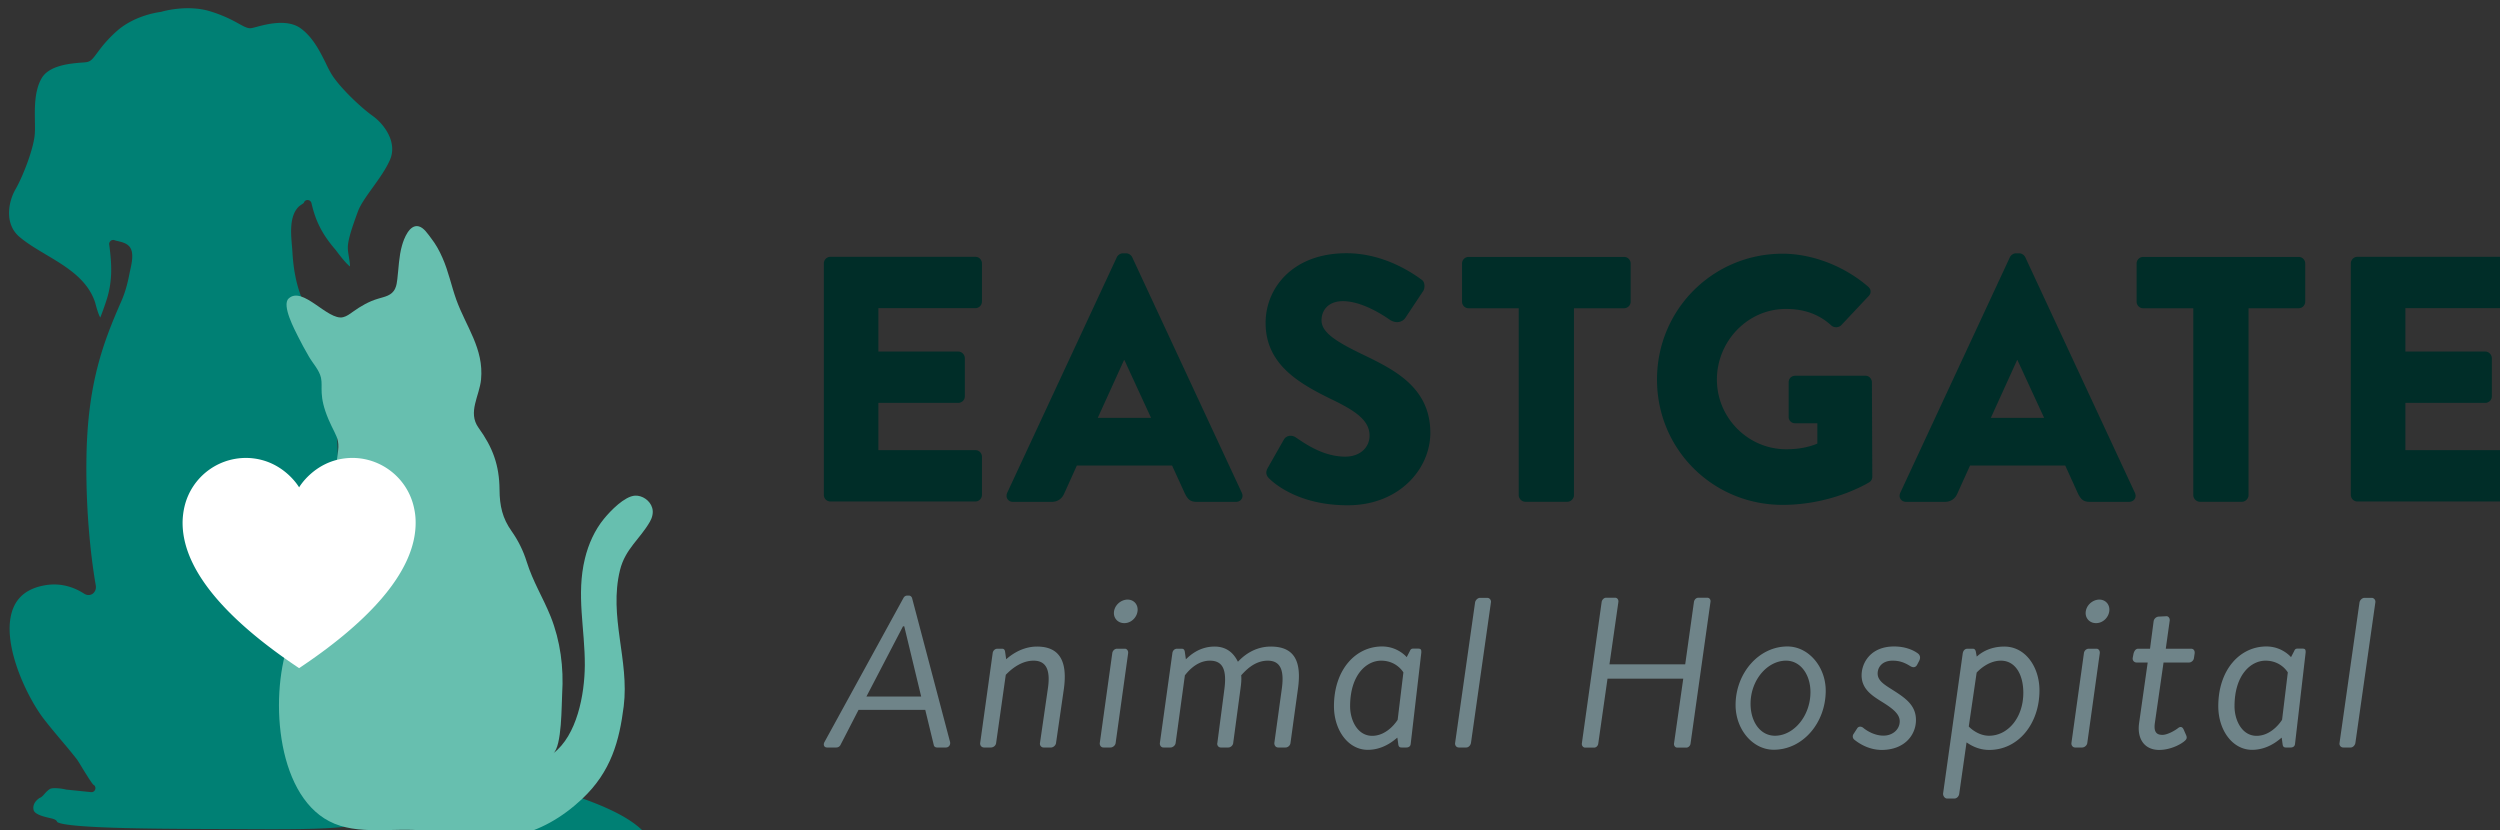
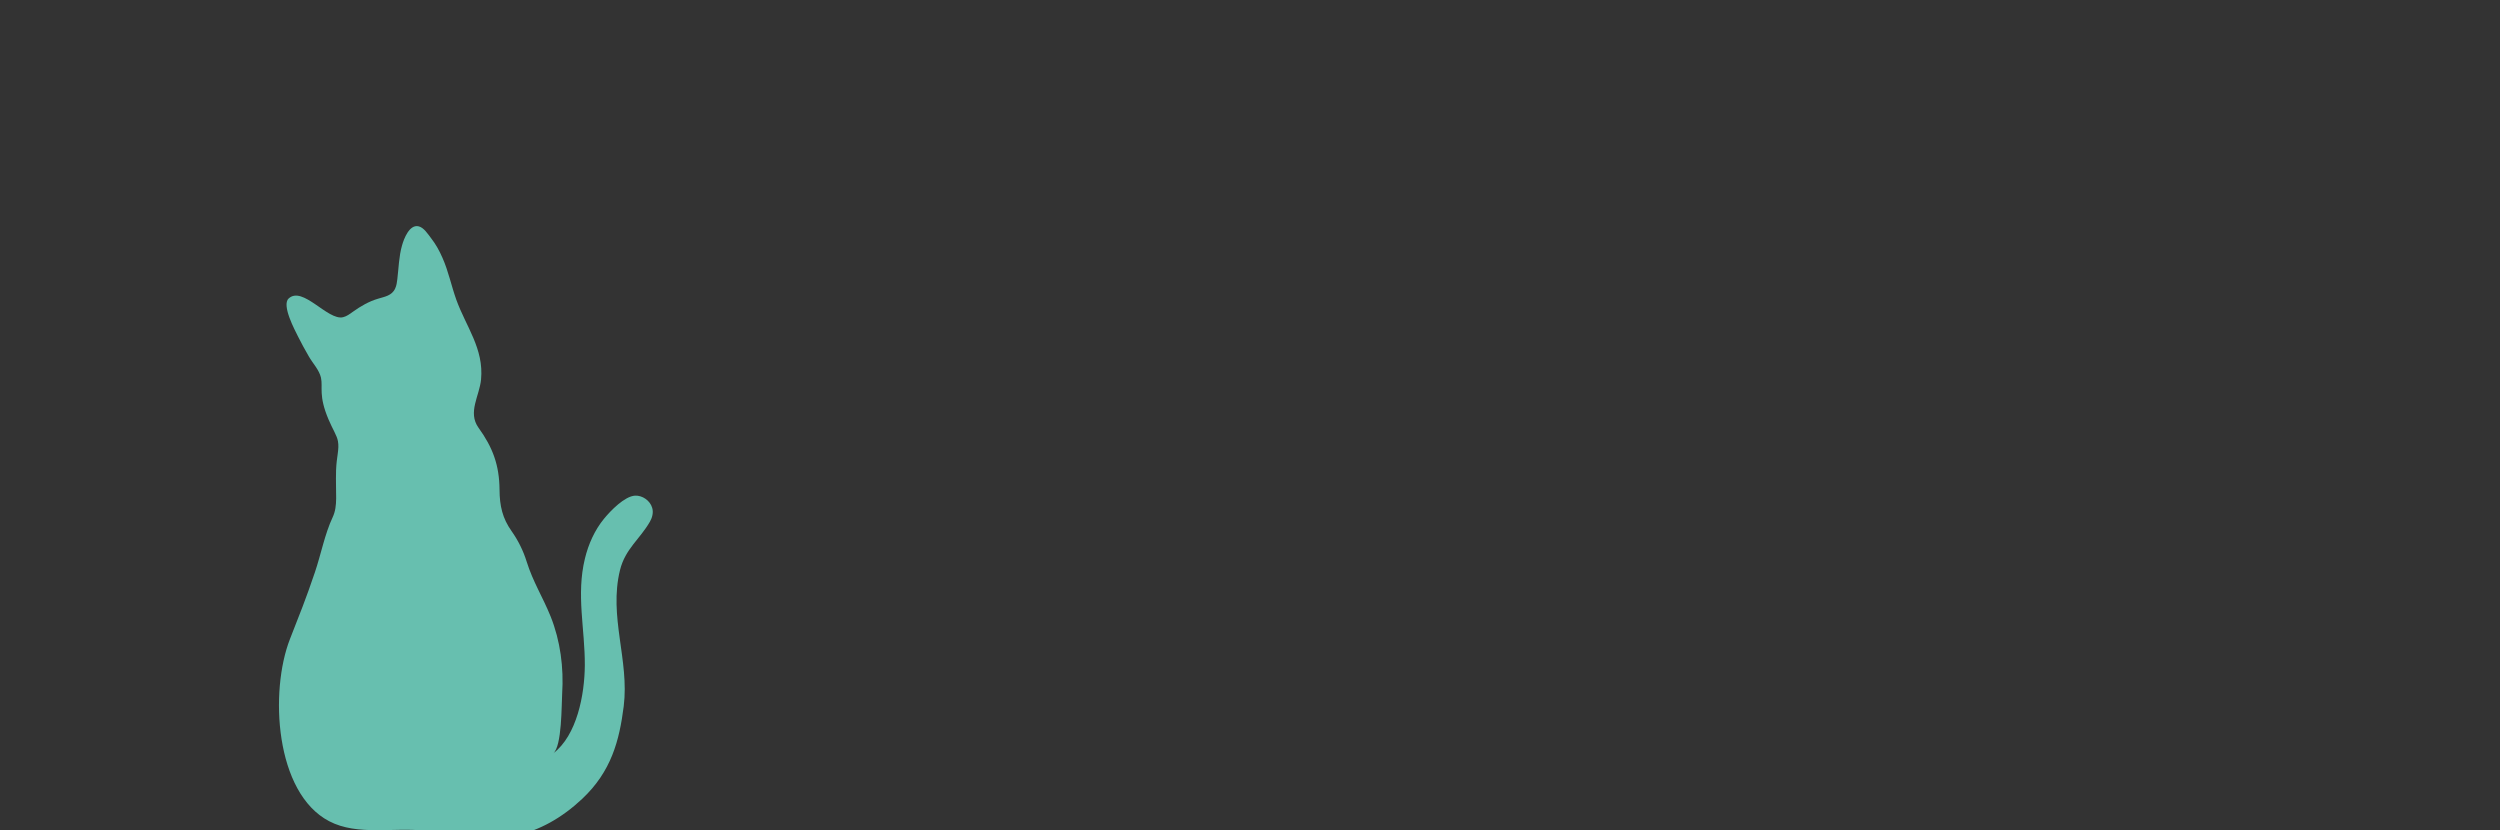
<svg xmlns="http://www.w3.org/2000/svg" id="Layer_1" x="0" y="0" version="1.1" viewBox="0 0 257.09 85.38" xml:space="preserve">
  <rect x="0" y="0" width="257.09" height="85.38" fill="#333333" stroke="none" />
  <style>.st1{fill:#008074}.st4{fill:#002d28}.st5{fill:#6f8489}</style>
  <g>
    <g>
      <g>
-         <path fill="none" d="M12.49 28.04c.02-.12.05-.25.09-.41.12-.5.33-1.44.11-1.75-.09-.12-.33-.2-.57-.26.16 1.41.2 2.64-.01 3.92.15-.46.28-.96.38-1.5z" />
-         <path d="M65.8 85.59c.15-.06.24-.13.27-.17a.506.506 0 00-.08-.09c-1.65-1.56-4.45-2.66-6.97-3.53-2.63-.91-5.4-1.53-8.23-1.84-4.28-.48-9.02-.07-14.91 1.3l-1.27.17a.444.444 0 01-.45-.23c-.15-.27-.1-.69.65-1.93.89-1.48 1.95-2.86 2.98-4.19 2-2.6 3.89-5.05 4.68-8.23.46-1.84.23-3.55-.63-4.83-.69-1.03-1.76-1.69-3.01-1.88-1.13-.17-2.23.02-3.28.56-.4.2-.84.17-1.18-.08-.36-.26-.54-.72-.46-1.19.22-1.32.92-6.1.83-12.34-.11-7.63-1.69-11.82-3.59-16.15-.62-1.43-.97-3.08-1.08-5.03-.01-.2-.03-.41-.05-.65-.11-1.29-.27-3.06.71-4.02.04-.04.13-.1.23-.17.07-.05.21-.14.28-.2.04-.14.15-.26.3-.29.22-.05.44.09.49.31.43 1.88 1.12 3.22 2.45 4.77.03.03.09.11.17.22.75.99 1.14 1.38 1.34 1.52.01-.25-.07-.71-.11-.98-.06-.36-.12-.71-.11-1 .01-.8.47-2.12 1.02-3.63.27-.75.88-1.59 1.52-2.48.65-.91 1.33-1.84 1.77-2.82.84-1.83-.58-3.73-1.74-4.56-1.33-.95-3.42-2.98-4.22-4.26-.21-.34-.42-.75-.63-1.2-.59-1.18-1.32-2.66-2.59-3.57-1.36-.97-3.5-.41-4.53-.13-.27.07-.44.12-.57.13-.35.03-.69-.16-1.22-.45-.61-.34-1.54-.85-2.98-1.29-2.41-.73-4.97.04-5 .05-.03.01-.05.01-.08.02-.03 0-2.54.28-4.42 1.89-1.1.96-1.71 1.79-2.12 2.34-.35.47-.58.79-.92.89-.15.05-.36.07-.72.09-1.06.09-3.28.26-4.06 1.61-.74 1.28-.71 3-.69 4.38.01.59.02 1.1-.03 1.53-.17 1.49-1.19 4.16-1.99 5.55-.69 1.21-1.15 3.49.41 4.83.78.67 1.73 1.23 2.73 1.83 2.07 1.23 4.21 2.5 5.03 4.81.03.08.07.22.11.38.18.65.33 1.08.46 1.29.24-.56.66-1.81.75-2.14.5-1.78.44-3.37.17-5.37-.02-.14.04-.28.15-.37.11-.09.26-.12.4-.07.11.04.23.07.37.1.41.1.92.22 1.21.62.43.6.19 1.65.02 2.41-.03.14-.06.27-.08.38-.2 1.04-.46 1.94-.82 2.76-1.9 4.32-3.48 8.52-3.59 16.15-.1 6.82.78 12.09.96 13.08.06.35-.07.69-.34.87-.25.17-.58.16-.86-.02-.83-.54-2.17-1.13-3.85-.89-1.75.26-2.9 1.05-3.44 2.38-1.37 3.37 1.37 9.09 3.15 11.4.58.75 1.2 1.49 1.8 2.2.53.63 1.08 1.28 1.59 1.94.07.09.21.31.48.76.33.54 1 1.63 1.21 1.85.15.07.24.23.22.41-.02.22-.23.39-.45.36l-2.53-.26c-.02 0-.03 0-.05-.01-.61-.14-1.42-.2-1.65-.05-.24.15-.41.34-.56.51-.15.17-.29.33-.48.4-.01 0-.83.48-.63 1.26.12.45 1.09.68 1.61.8.43.1.73.17.82.43 1.03.66 10.61.69 15.25.71.97 0 1.94.01 2.9.01 4.83.03 9.39.06 11.92-.3h.05c.68-.02 1.36-.03 2.03-.03.65 0 1.29.01 1.92.02 3.06.08 6.18.36 9.2.64 4.45.41 9.05.84 13.55.59 1.03-.08 2.12-.19 3.09-.59zM31.26 21.08z" class="st1" />
-       </g>
+         </g>
      <path fill="#67bfaf" d="M44.94 85.64c2.68.41 5.19.92 7.95.33 2.59-.56 4.89-1.86 6.97-3.81 3-2.82 3.83-5.98 4.28-9.53.59-4.75-1.56-9.22-.38-14.01.54-2.18 2.05-3.18 3.08-4.98.24-.42.37-.94.23-1.41-.22-.77-1.03-1.3-1.77-1.26-1.08.07-2.51 1.55-3.19 2.38-.95 1.16-1.6 2.6-1.96 4.09-.91 3.74.01 7.25-.01 10.98-.02 2.99-.8 7.21-3.26 9.06.92-.69.86-5.06.93-6.14.17-2.68-.18-5.42-1.18-7.93-.82-2.03-1.81-3.55-2.47-5.65-.35-1.13-.88-2.19-1.55-3.14-.94-1.32-1.23-2.6-1.24-4.25-.02-2.56-.71-4.37-2.16-6.38-1.14-1.59.1-3.27.26-4.97.3-3.17-1.55-5.43-2.55-8.21-.51-1.43-.8-2.91-1.42-4.3-.31-.71-.68-1.39-1.15-1.99-.33-.43-.77-1.14-1.32-1.25-.92-.2-1.49 1.25-1.69 1.98-.32 1.12-.34 2.3-.48 3.45-.04.33-.08.66-.22.96-.34.76-1.1.85-1.77 1.06-.94.28-1.77.76-2.58 1.34-.32.23-.64.47-1.01.56-1.57.38-4.16-3.27-5.6-1.92-.74.69.65 3.26.96 3.89.35.7.72 1.38 1.11 2.05.4.71 1.08 1.4 1.26 2.21.21.98-.28 1.81.78 4.3.42.99.86 1.64.96 2.21.16.86-.14 1.55-.19 3-.07 2.42.21 3.63-.35 4.83-.81 1.72-1.21 3.84-1.82 5.64-.96 2.84-1.53 4.22-2.57 6.88-2.11 5.4-1.54 15.83 4.03 18.74 2.94 1.54 6.72.59 9.89.99.39.08.8.14 1.2.2z" />
-       <path fill="#fff" d="M42.74 53.54c-.01-.49-.08-.96-.19-1.43-.74-3.19-3.77-5.34-7.02-4.98-3.25.36-4.77 2.98-4.77 2.99 0-.01-1.52-2.63-4.77-2.99a6.488 6.488 0 00-7.02 4.98c-.11.47-.17.94-.19 1.43-.16 5.53 5.6 10.92 11.98 15.17 6.38-4.25 12.14-9.65 11.98-15.17z" />
    </g>
    <g>
-       <path d="M84.72 27.09c0-.36.29-.68.68-.68h14.9c.4 0 .68.32.68.68v3.92c0 .36-.29.68-.68.68h-9.97v4.46h8.21c.36 0 .68.32.68.68v3.92c0 .4-.32.68-.68.68h-8.21v4.86h9.97c.4 0 .68.32.68.68v3.92c0 .36-.29.68-.68.68H85.4c-.4 0-.68-.32-.68-.68v-23.8zM103.58 50.67l11.27-24.22c.11-.22.36-.4.61-.4h.36c.25 0 .5.18.61.4l11.27 24.22c.22.47-.07.94-.61.94h-4c-.65 0-.94-.22-1.26-.9l-1.3-2.84h-9.79l-1.3 2.88c-.18.43-.58.86-1.3.86h-3.96c-.53 0-.81-.47-.6-.94zm14.79-7.7l-2.74-5.94h-.04l-2.7 5.94h5.48zM130.51 49.2c-.29-.29-.4-.61-.14-1.08l1.66-2.92c.29-.47.86-.47 1.22-.22 1.01.68 2.84 1.98 5.11 1.98 1.44 0 2.48-.9 2.48-2.16 0-1.51-1.33-2.48-3.71-3.64-3.49-1.69-6.98-3.64-6.98-7.96 0-3.56 2.77-7.16 8.31-7.16 3.74 0 6.62 1.91 7.7 2.7.43.25.36.9.22 1.15l-1.84 2.77c-.25.4-.86.68-1.58.25-.83-.58-2.95-1.94-4.86-1.94-1.51 0-2.2.94-2.2 1.98 0 1.19 1.4 2.12 3.92 3.35 3.17 1.55 7.27 3.31 7.27 8.21 0 3.71-3.2 7.45-8.49 7.45-4.67.01-7.26-1.94-8.09-2.76zM156.18 31.7h-5.15c-.4 0-.68-.32-.68-.68V27.1c0-.36.29-.68.68-.68h15.98c.4 0 .68.32.68.68v3.92c0 .36-.29.68-.68.68h-5.15v19.22c0 .36-.32.68-.68.68h-4.32c-.36 0-.68-.32-.68-.68V31.7zM183.32 26.09c3.02 0 6.33 1.26 8.78 3.38.32.25.36.68.07.97l-2.84 3.02a.77.77 0 01-.97.04c-1.37-1.26-2.95-1.73-4.71-1.73-3.92 0-7.09 3.31-7.09 7.27 0 3.92 3.2 7.16 7.13 7.16 1.04 0 2.12-.14 3.2-.58v-2.09h-2.27c-.4 0-.68-.29-.68-.65v-3.56c0-.4.29-.68.68-.68h7.23c.36 0 .65.32.65.68l.04 9.68c0 .32-.14.47-.29.58 0 0-3.71 2.34-8.93 2.34-7.16 0-12.92-5.69-12.92-12.89s5.76-12.94 12.92-12.94zM195.42 50.67l11.27-24.22c.11-.22.36-.4.61-.4h.36c.25 0 .5.18.61.4l11.27 24.22c.22.47-.07.94-.61.94h-4c-.65 0-.94-.22-1.26-.9l-1.29-2.84h-9.79l-1.3 2.88c-.18.43-.58.86-1.3.86h-3.96c-.54 0-.83-.47-.61-.94zm14.79-7.7l-2.74-5.94h-.04l-2.7 5.94h5.48zM225.55 31.7h-5.15c-.4 0-.68-.32-.68-.68V27.1c0-.36.29-.68.68-.68h15.98c.4 0 .68.32.68.68v3.92c0 .36-.29.68-.68.68h-5.15v19.22c0 .36-.32.68-.68.68h-4.32c-.36 0-.68-.32-.68-.68V31.7zM241.75 27.09c0-.36.29-.68.68-.68h14.9c.4 0 .68.32.68.68v3.92c0 .36-.29.68-.68.68h-9.97v4.46h8.21c.36 0 .68.32.68.68v3.92c0 .4-.32.68-.68.68h-8.21v4.86h9.97c.4 0 .68.32.68.68v3.92c0 .36-.29.68-.68.68h-14.9c-.4 0-.68-.32-.68-.68v-23.8z" class="st4" />
-     </g>
+       </g>
    <g>
-       <path d="M84.79 76.3l8.12-14.81c.07-.13.2-.24.37-.24h.2c.15 0 .26.11.31.24L97.7 76.3c.07.29-.13.57-.42.57h-.92c-.2 0-.31-.13-.33-.24L95.15 73h-6.86l-1.87 3.63c-.07.11-.2.24-.42.24h-.95c-.31 0-.42-.29-.26-.57zm9.94-4.67l-1.74-7.22h-.13l-3.76 7.22h5.63zM100.8 76.39l1.28-9.2c.02-.24.2-.48.51-.48h.44c.2 0 .29.09.33.31l.11.77c.04 0 1.3-1.3 3.17-1.3 2.46 0 3.12 1.69 2.77 4.31l-.81 5.59c-.02.26-.29.48-.51.48h-.77c-.24 0-.42-.22-.37-.48l.81-5.59c.29-1.94-.2-2.86-1.47-2.86-1.63 0-2.82 1.45-2.86 1.45l-.99 7c-.02.26-.26.48-.55.48h-.7c-.25 0-.43-.22-.39-.48zM113.1 76.39l1.28-9.2c.02-.24.22-.48.51-.48h.79c.22 0 .37.24.33.48l-1.28 9.2c-.02.26-.29.48-.53.48h-.73c-.24 0-.41-.22-.37-.48zm1.45-13.34c0-.77.7-1.39 1.41-1.39.59 0 1.03.44 1.03 1.03 0 .73-.62 1.39-1.36 1.39-.64.01-1.08-.46-1.08-1.03zM119.28 76.39l1.28-9.2c.02-.24.18-.48.51-.48h.44c.2 0 .29.09.33.31l.11.77c.07 0 1.1-1.3 2.95-1.3 1.23 0 1.96.66 2.4 1.56.2-.18 1.36-1.56 3.39-1.56 2.55 0 3.15 1.69 2.79 4.31l-.77 5.59c-.02.26-.26.48-.51.48h-.75c-.26 0-.42-.22-.4-.48l.77-5.59c.26-1.89-.15-2.86-1.45-2.86-1.47 0-2.42 1.19-2.73 1.5.04.44 0 .84-.07 1.36l-.75 5.59c-.02.26-.26.48-.51.48h-.77c-.22 0-.42-.22-.35-.48l.73-5.59c.24-1.94-.18-2.86-1.5-2.86-1.56 0-2.53 1.5-2.57 1.5l-.95 6.95c-.02.26-.29.48-.53.48h-.73c-.23 0-.4-.22-.36-.48zM145.07 76.5c-.02.26-.22.37-.44.37h-.51c-.24 0-.31-.15-.33-.37l-.09-.64c-.07 0-1.23 1.25-3.04 1.25-2.02 0-3.48-2.02-3.48-4.49 0-3.72 2.2-6.14 4.95-6.14 1.63 0 2.53 1.1 2.53 1.1l.33-.64c.07-.18.18-.24.33-.24h.51c.29 0 .35.11.33.42l-1.09 9.38zm-.75-7.35s-.68-1.21-2.29-1.21c-1.5 0-3.19 1.45-3.19 4.69 0 1.45.77 3.04 2.27 3.04 1.63 0 2.62-1.65 2.62-1.65l.59-4.87zM149.64 76.39l2.05-14.43c.04-.26.29-.48.51-.48h.75c.22 0 .42.22.37.48l-2.05 14.43c-.04.26-.26.48-.48.48h-.77c-.25 0-.42-.22-.38-.48zM164.71 61.89c.04-.22.24-.42.44-.42h.95c.22 0 .35.2.33.42l-.92 6.43h7.79l.9-6.43c.04-.22.22-.42.44-.42h.95c.2 0 .35.2.31.42l-2.05 14.57c-.02.22-.22.42-.42.42h-.95c-.22 0-.35-.2-.33-.42l.95-6.67h-7.79l-.95 6.67c-.02.22-.2.42-.42.42H163c-.2 0-.35-.2-.33-.42l2.04-14.57zM183.81 66.48c2.16 0 3.94 2.07 3.94 4.55 0 3.3-2.35 6.07-5.35 6.07-2.16 0-3.92-2.09-3.92-4.6 0-3.24 2.36-6.02 5.33-6.02zm2.37 4.69c0-1.78-1.01-3.23-2.51-3.23-1.91 0-3.65 1.98-3.65 4.44 0 1.83.99 3.28 2.51 3.28 1.92 0 3.65-2.02 3.65-4.49zM190.65 76.03a.441.441 0 01-.04-.55l.37-.57c.13-.22.4-.24.62-.07.37.31 1.17.81 2.09.81.95 0 1.67-.64 1.67-1.47 0-.7-.59-1.23-1.72-1.94-1.06-.66-2.2-1.34-2.2-2.79 0-1.28.92-2.97 3.34-2.97 1.23 0 2.07.42 2.49.75.2.18.24.44.09.73l-.22.42c-.18.31-.46.26-.68.13-.59-.37-1.1-.57-1.83-.57-1.1 0-1.54.7-1.54 1.32 0 .73.68 1.14 1.45 1.63 1.32.84 2.49 1.58 2.49 3.15 0 1.56-1.19 3.08-3.54 3.08-1.3-.01-2.31-.65-2.84-1.09zM199.82 81.6l2.02-14.41c.04-.24.18-.48.51-.48h.51c.15 0 .29.07.33.33l.09.48c.04 0 .95-1.03 2.84-1.03 2.16 0 3.61 2.09 3.61 4.51 0 3.41-2.16 6.12-5.17 6.12-1.39 0-2.27-.77-2.33-.77l-.75 5.26c-.02.26-.24.51-.51.51h-.75c-.22-.01-.42-.26-.4-.52zm4.73-5.94c1.91 0 3.52-1.83 3.52-4.42 0-1.83-.79-3.3-2.31-3.3-1.43 0-2.49 1.23-2.49 1.23l-.81 5.54s.86.95 2.09.95zM213.02 76.39l1.28-9.2c.02-.24.22-.48.51-.48h.79c.22 0 .37.24.33.48l-1.28 9.2c-.02.26-.29.48-.53.48h-.73c-.23 0-.41-.22-.37-.48zm1.46-13.34c0-.77.7-1.39 1.41-1.39.59 0 1.03.44 1.03 1.03 0 .73-.62 1.39-1.36 1.39-.64.01-1.08-.46-1.08-1.03zM219.98 74.34l.88-6.21h-1.14c-.26 0-.44-.22-.4-.48l.09-.46c.09-.29.24-.48.48-.48h1.21l.37-2.82c.04-.26.26-.46.51-.48l.79-.04c.22-.02.4.22.35.48l-.4 2.86h2.6c.26 0 .4.2.37.48l-.07.46c-.02.26-.26.48-.51.48h-2.62l-.9 6.27c-.13 1.01.31 1.17.79 1.17.51 0 1.28-.44 1.61-.7.33-.26.51 0 .59.2l.24.55c.13.31 0 .46-.26.66-.48.37-1.47.84-2.53.84-1.57-.01-2.28-1.22-2.05-2.78zM236.01 76.5c-.02.26-.22.37-.44.37h-.51c-.24 0-.31-.15-.33-.37l-.09-.64c-.07 0-1.23 1.25-3.04 1.25-2.02 0-3.48-2.02-3.48-4.49 0-3.72 2.2-6.14 4.95-6.14 1.63 0 2.53 1.1 2.53 1.1l.33-.64c.07-.18.18-.24.33-.24h.51c.29 0 .35.11.33.42l-1.09 9.38zm-.74-7.35s-.68-1.21-2.29-1.21c-1.5 0-3.19 1.45-3.19 4.69 0 1.45.77 3.04 2.27 3.04 1.63 0 2.62-1.65 2.62-1.65l.59-4.87zM240.59 76.39l2.05-14.43c.04-.26.29-.48.51-.48h.75c.22 0 .42.22.37.48l-2.05 14.43c-.04.26-.26.48-.48.48h-.77c-.25 0-.43-.22-.38-.48z" class="st5" />
-     </g>
+       </g>
  </g>
</svg>